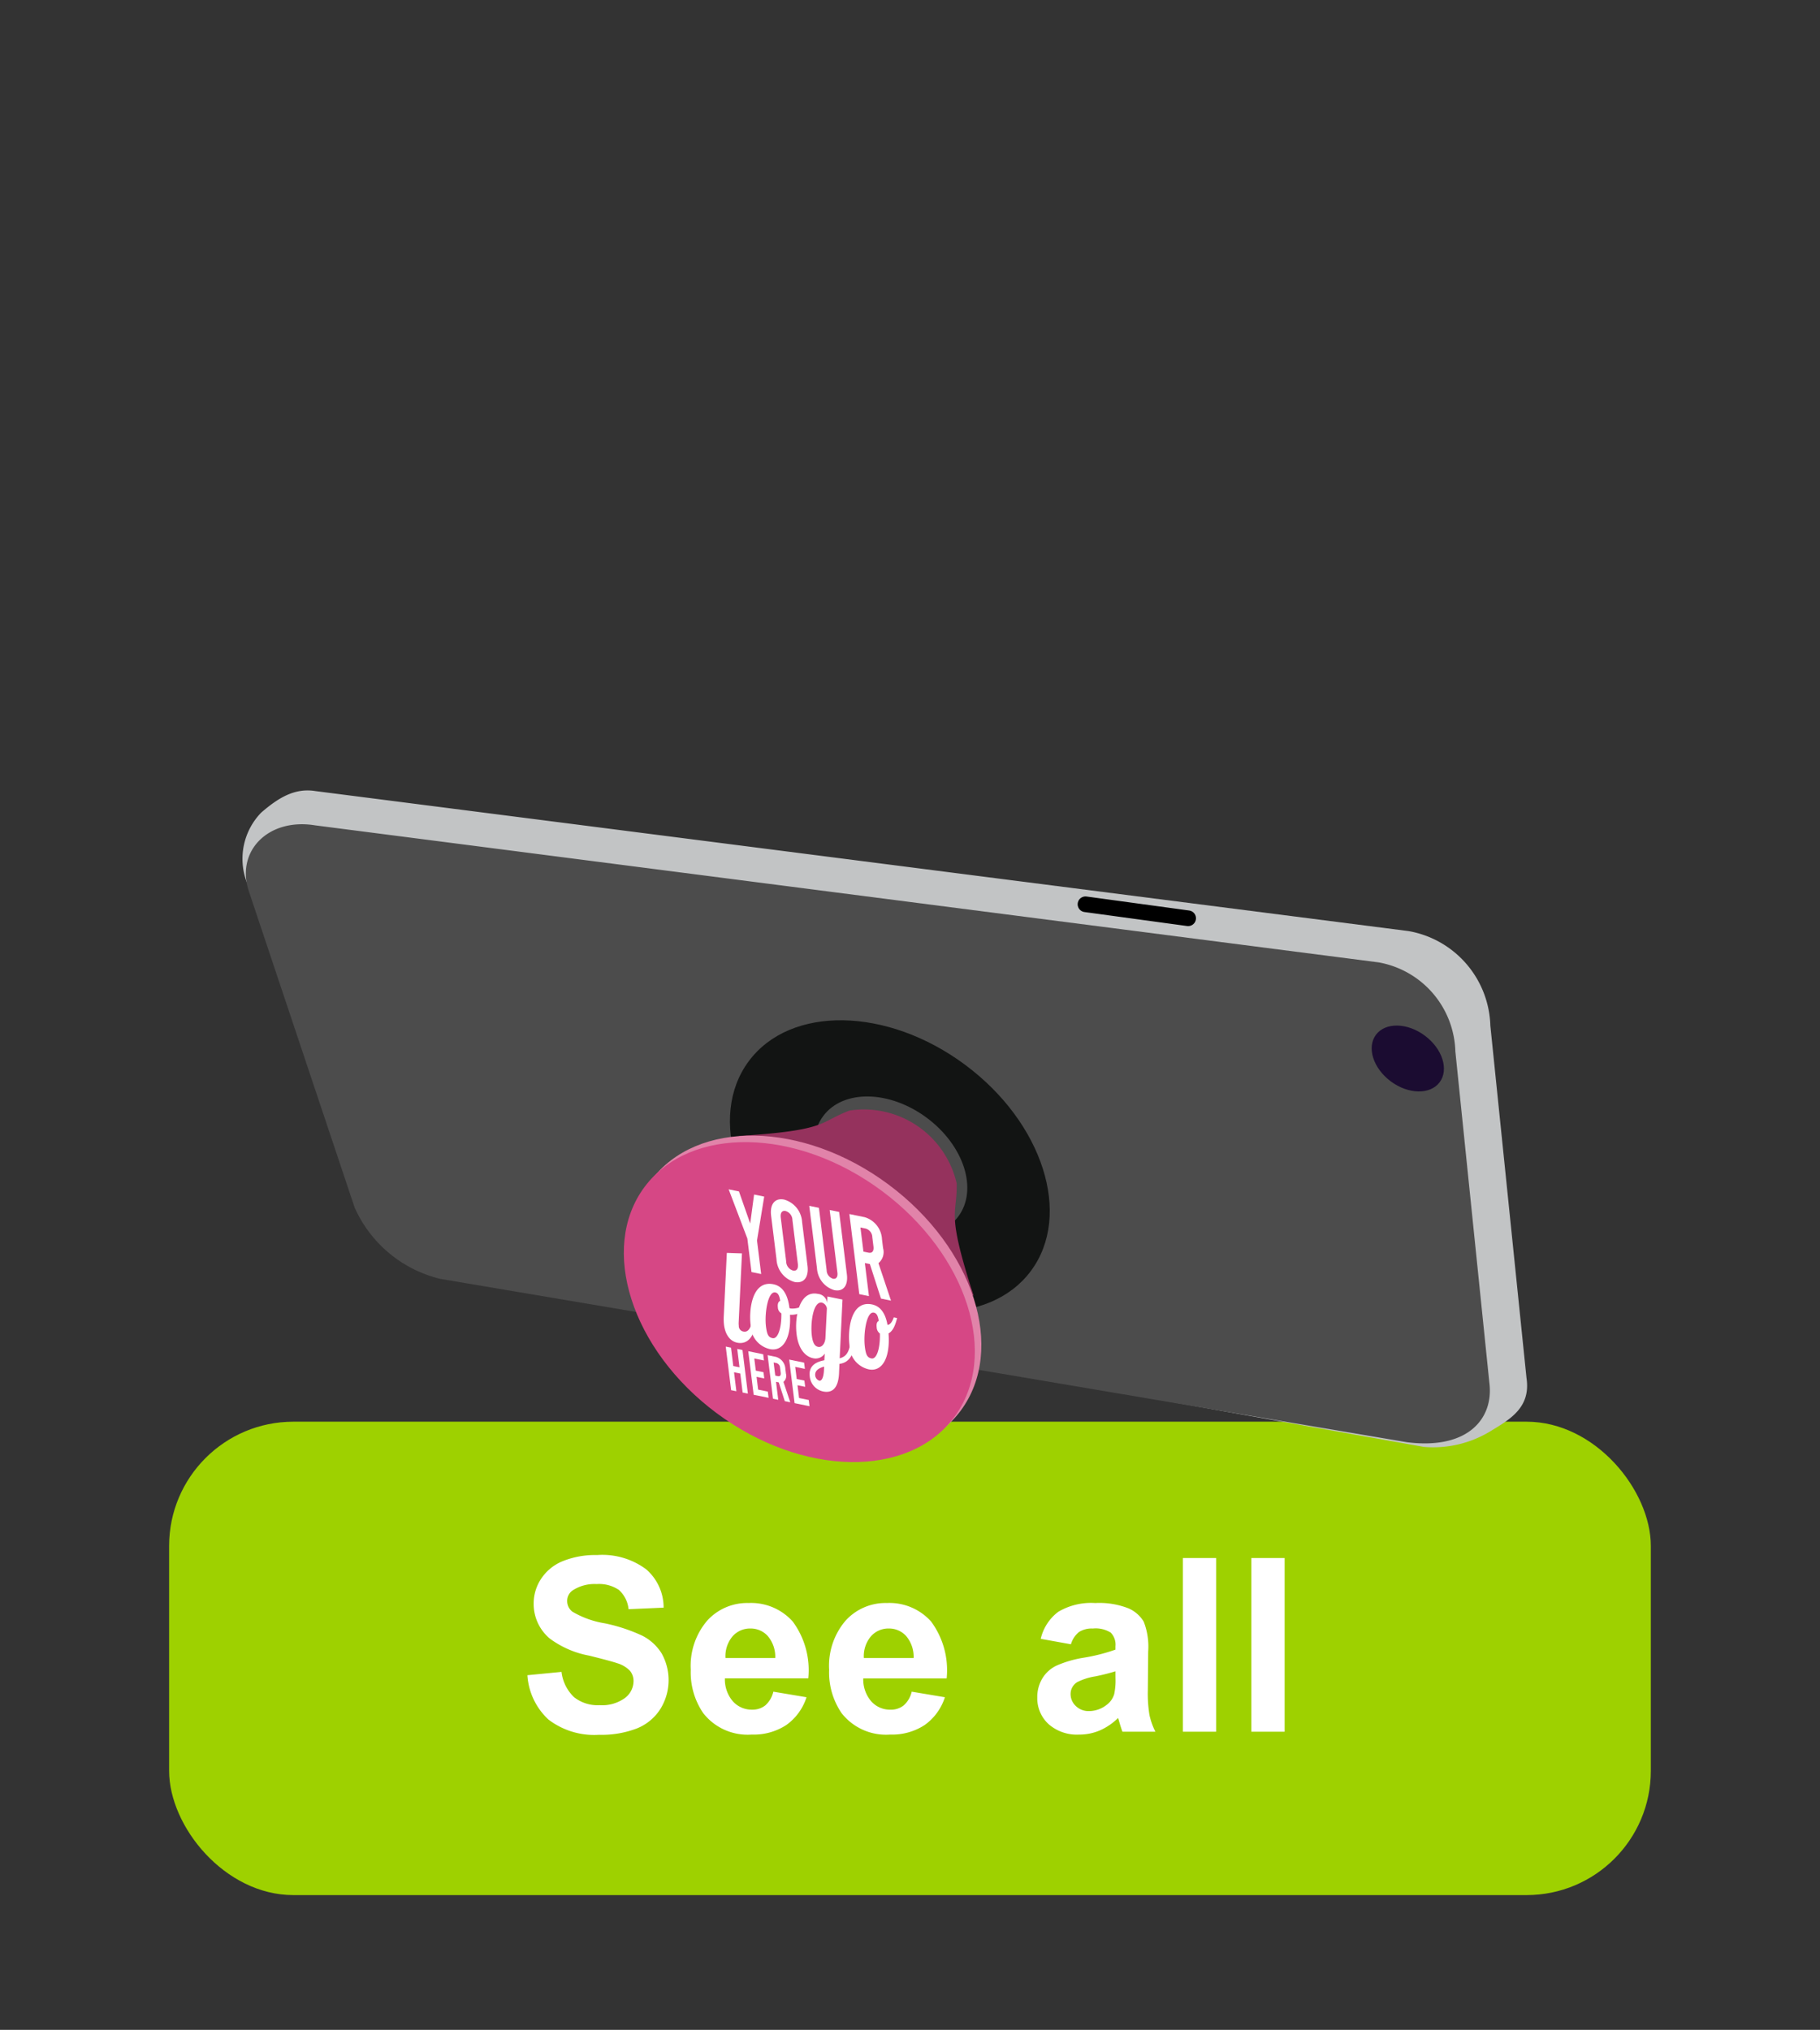
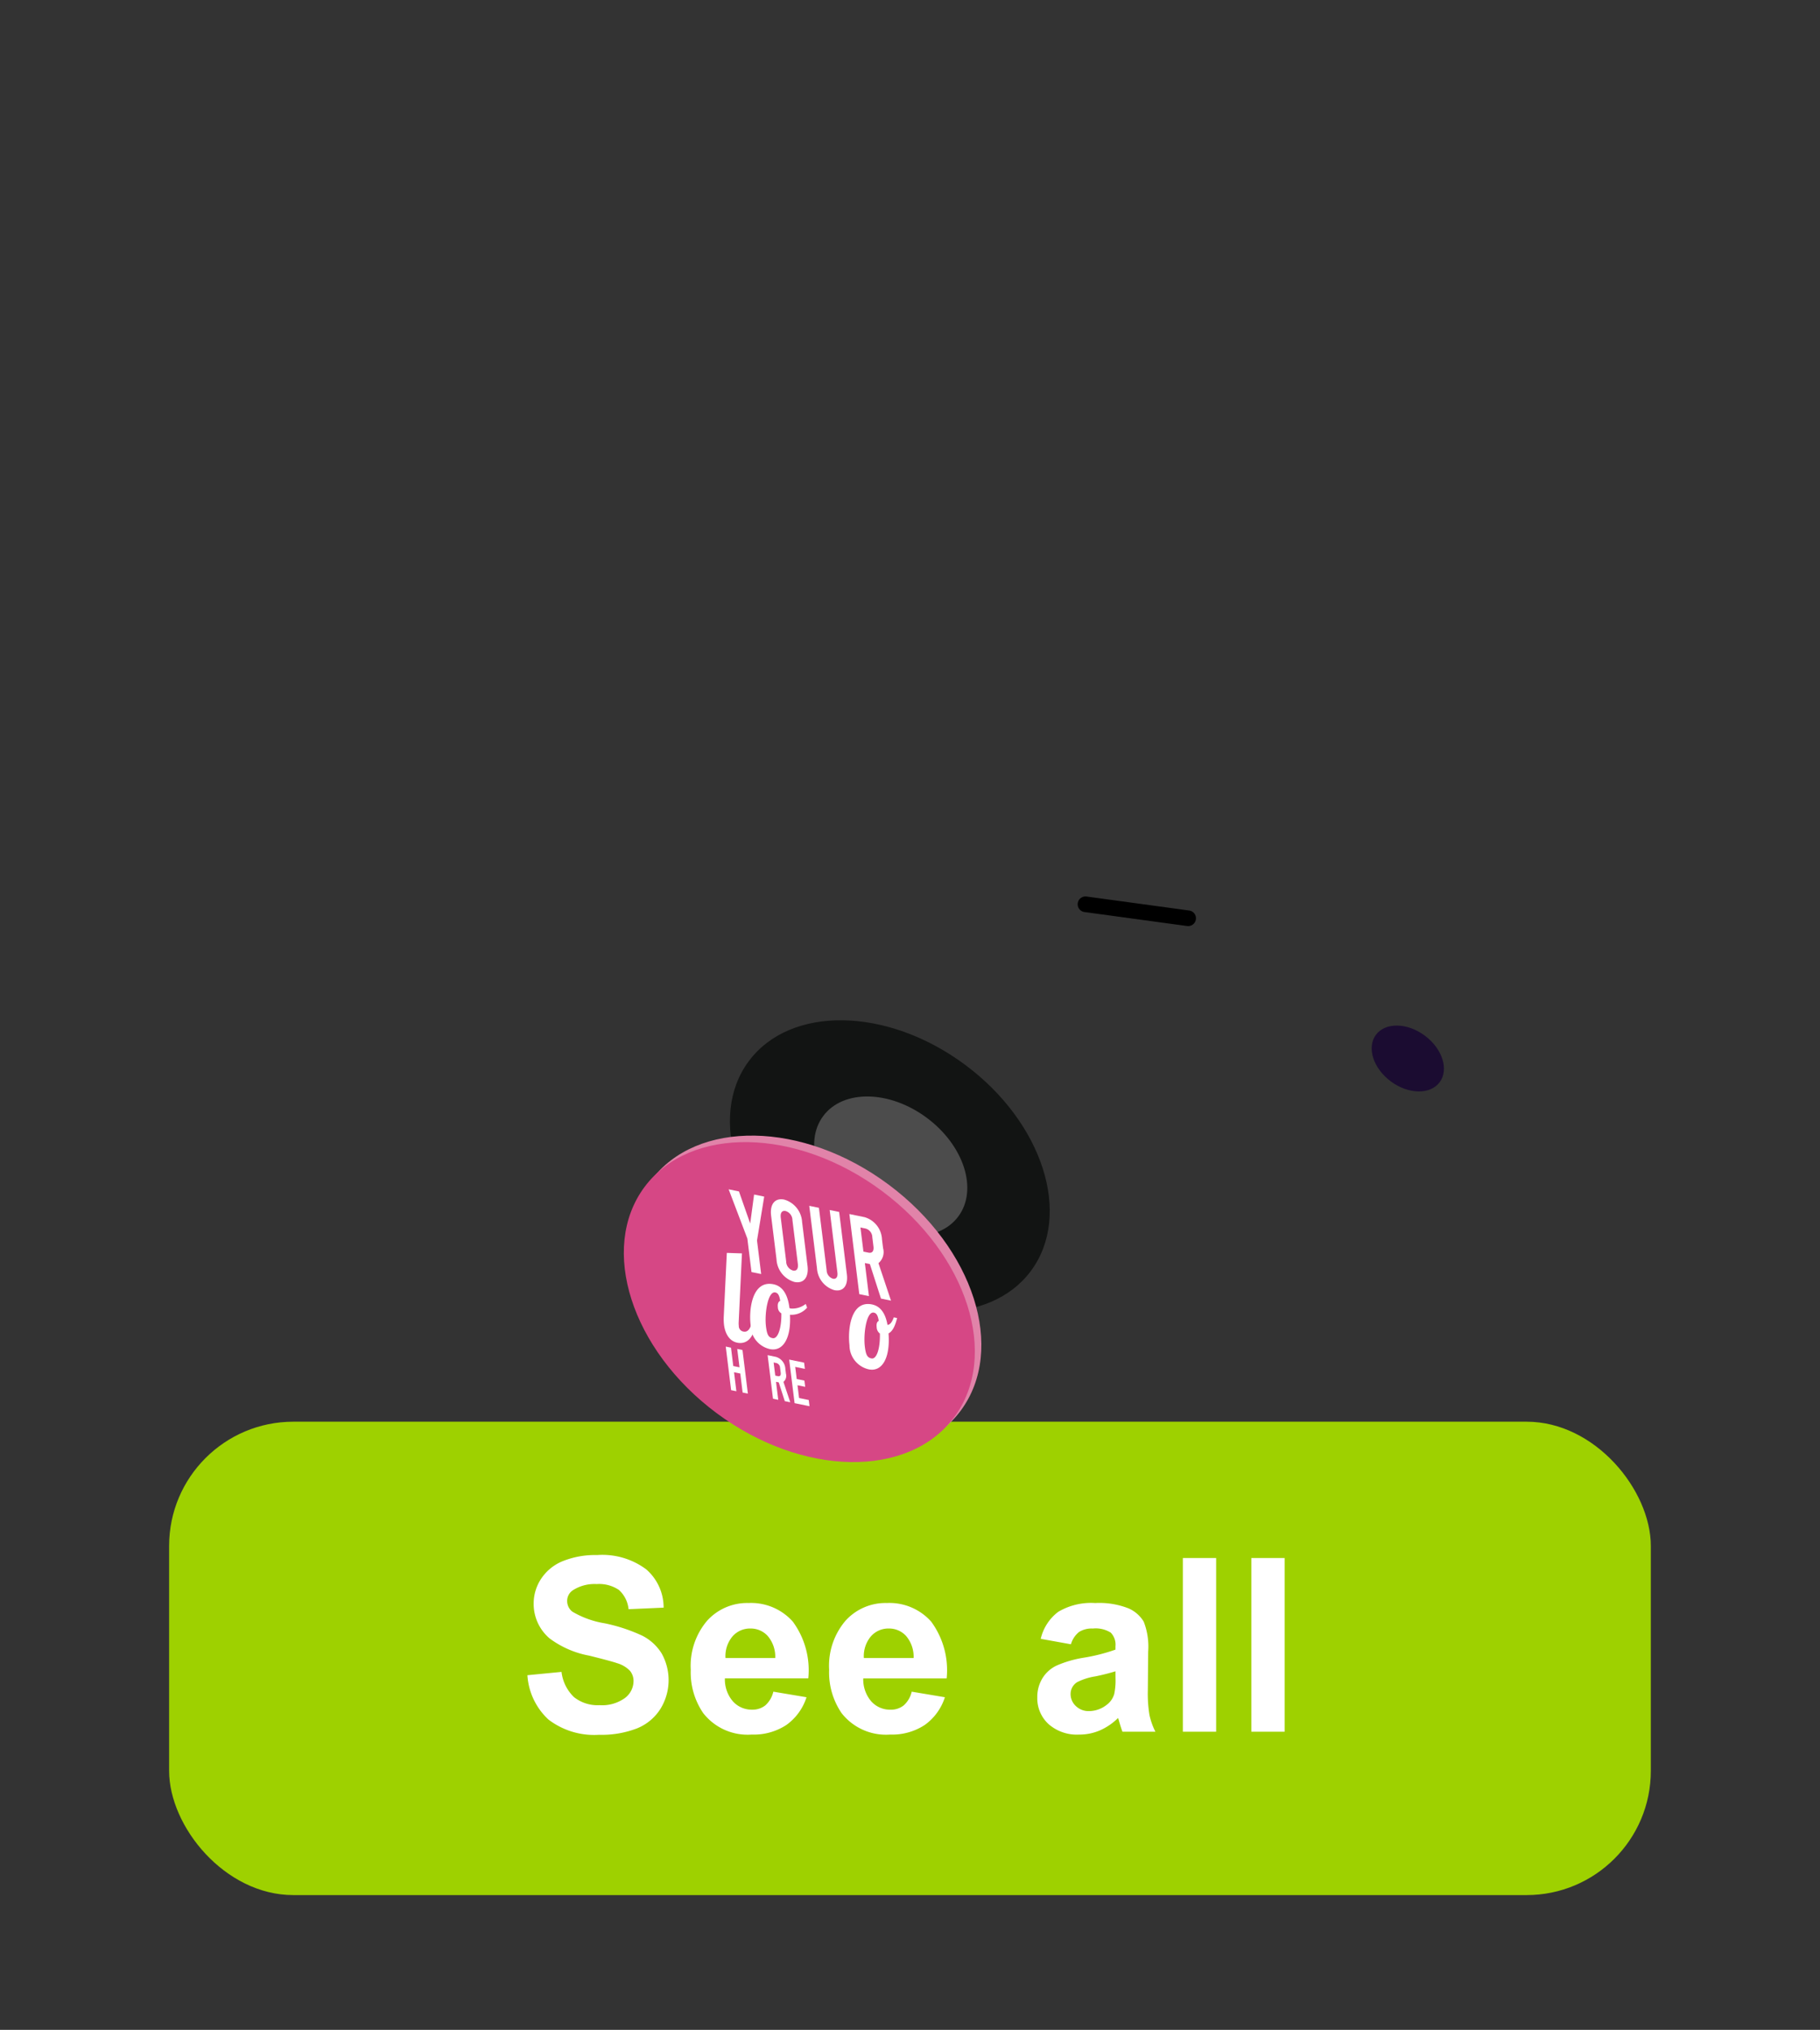
<svg xmlns="http://www.w3.org/2000/svg" viewBox="0 0 139 155">
  <rect x="0" y="0" width="139" height="155" fill="#333333" stroke="none" />
  <g id="Laag_1" data-name="Laag 1">
    <rect x="12.916" y="108.562" width="113.164" height="36.149" rx="9.488" style="fill: #9ed100" />
    <g>
      <path d="M40.279,127.921l2.606-.254a3.179,3.179,0,0,0,.954,1.927,2.888,2.888,0,0,0,1.94.615,2.98,2.98,0,0,0,1.95-.547,1.628,1.628,0,0,0,.656-1.28,1.204,1.204,0,0,0-.275-.8,2.205,2.205,0,0,0-.964-.575q-.47-.164-2.145-.58a7.26,7.26,0,0,1-3.021-1.312,3.451,3.451,0,0,1-1.222-2.669,3.407,3.407,0,0,1,.575-1.896,3.594,3.594,0,0,1,1.656-1.343,6.625,6.625,0,0,1,2.61-.462,5.6,5.6,0,0,1,3.759,1.095,3.861,3.861,0,0,1,1.325,2.922l-2.678.117a2.281,2.281,0,0,0-.737-1.47,2.706,2.706,0,0,0-1.698-.448,3.058,3.058,0,0,0-1.828.479.969.969,0,0,0-.425.824,1.017,1.017,0,0,0,.399.805,7.048,7.048,0,0,0,2.461.887,12.957,12.957,0,0,1,2.89.954,3.727,3.727,0,0,1,1.466,1.349,4.174,4.174,0,0,1-.103,4.248,3.795,3.795,0,0,1-1.792,1.479,7.505,7.505,0,0,1-2.886.484,5.736,5.736,0,0,1-3.863-1.163A5.048,5.048,0,0,1,40.279,127.921Z" style="fill: #fff" />
      <path d="M59.063,129.178l2.534.425a4.155,4.155,0,0,1-1.544,2.121,4.53,4.53,0,0,1-2.637.728,4.299,4.299,0,0,1-3.709-1.637,5.499,5.499,0,0,1-.951-3.312,5.307,5.307,0,0,1,1.249-3.742,4.114,4.114,0,0,1,3.159-1.353,4.266,4.266,0,0,1,3.383,1.417,6.259,6.259,0,0,1,1.185,4.338h-6.37a2.569,2.569,0,0,0,.616,1.759,1.923,1.923,0,0,0,1.466.629,1.555,1.555,0,0,0,1.004-.325A2.006,2.006,0,0,0,59.063,129.178Zm.145-2.57a2.447,2.447,0,0,0-.57-1.678,1.75,1.75,0,0,0-1.32-.575,1.768,1.768,0,0,0-1.377.606,2.343,2.343,0,0,0-.533,1.647Z" style="fill: #fff" />
      <path d="M69.631,129.178l2.534.425a4.157,4.157,0,0,1-1.544,2.121,4.53,4.53,0,0,1-2.637.728,4.299,4.299,0,0,1-3.709-1.637,5.499,5.499,0,0,1-.951-3.312,5.307,5.307,0,0,1,1.249-3.742,4.114,4.114,0,0,1,3.159-1.353,4.266,4.266,0,0,1,3.383,1.417A6.258,6.258,0,0,1,72.3,128.165h-6.37a2.569,2.569,0,0,0,.616,1.759,1.923,1.923,0,0,0,1.466.629,1.554,1.554,0,0,0,1.004-.325A2.006,2.006,0,0,0,69.631,129.178Zm.145-2.57a2.446,2.446,0,0,0-.57-1.678,1.75,1.75,0,0,0-1.32-.575,1.768,1.768,0,0,0-1.377.606,2.342,2.342,0,0,0-.533,1.647Z" style="fill: #fff" />
      <path d="M81.792,125.559l-2.307-.416a3.586,3.586,0,0,1,1.338-2.063,4.902,4.902,0,0,1,2.824-.67,6.076,6.076,0,0,1,2.533.403,2.526,2.526,0,0,1,1.172,1.022,5.236,5.236,0,0,1,.339,2.275l-.027,2.968a10.212,10.212,0,0,0,.122,1.869,5.391,5.391,0,0,0,.456,1.289h-2.516c-.065-.169-.147-.419-.243-.751-.043-.151-.074-.25-.091-.298a4.608,4.608,0,0,1-1.394.95,3.983,3.983,0,0,1-1.583.317,3.271,3.271,0,0,1-2.339-.805,2.674,2.674,0,0,1-.854-2.036,2.733,2.733,0,0,1,.388-1.452,2.541,2.541,0,0,1,1.09-.978,8.508,8.508,0,0,1,2.023-.592,13.858,13.858,0,0,0,2.469-.624v-.254a1.315,1.315,0,0,0-.362-1.045,2.166,2.166,0,0,0-1.366-.312,1.815,1.815,0,0,0-1.058.267A1.847,1.847,0,0,0,81.792,125.559Zm3.401,2.063a15.838,15.838,0,0,1-1.547.389,4.637,4.637,0,0,0-1.384.443,1.061,1.061,0,0,0-.497.895,1.246,1.246,0,0,0,.398.923,1.391,1.391,0,0,0,1.014.389,2.196,2.196,0,0,0,1.312-.453,1.583,1.583,0,0,0,.606-.841,4.968,4.968,0,0,0,.1-1.239Z" style="fill: #fff" />
      <path d="M90.338,132.236V118.972h2.543V132.236Z" style="fill: #fff" />
      <path d="M95.569,132.236V118.972h2.543V132.236Z" style="fill: #fff" />
    </g>
    <g>
-       <path d="M24.089,60.407,107.585,71.1a7.552,7.552,0,0,1,6.238,7.218l2.762,26.911c.327,2.198-1.175,3.107-2.673,4.01a8.402,8.402,0,0,1-5.168,1.248L34.247,97.21a10.245,10.245,0,0,1-6.951-5.792L18.831,67.328A5.06,5.06,0,0,1,19.96,62.041C21.207,60.971,22.471,60.144,24.089,60.407Z" style="fill: #c2c4c5" />
-       <path d="M24.064,63.024,105.28,73.487a7.106,7.106,0,0,1,5.87,6.792l2.599,25.324c.335,2.683-1.593,5.115-6.289,4.528L33.624,97.655a9.64,9.64,0,0,1-6.541-5.45l-8.05-24.066C17.943,65.036,20.459,62.437,24.064,63.024Z" style="fill: #4c4c4c" />
      <ellipse cx="67.961" cy="89.041" rx="9.635" ry="13.424" transform="translate(-44.044 90.474) rotate(-53.38)" style="fill: #121413" />
      <ellipse cx="107.519" cy="80.828" rx="2.177" ry="3.033" transform="translate(-21.49 118.91) rotate(-53.38)" style="fill: #1b0c31" />
      <ellipse cx="67.961" cy="89.041" rx="4.611" ry="6.424" transform="matrix(0.597, -0.803, 0.803, 0.597, -44.044, 90.474)" style="fill: #4c4c4c" />
-       <path d="M56.424,86.743c6.919-.428,6.117-1.07,8.462-1.94a7.27,7.27,0,0,1,8.18,5.569c.051,2.5-.841,1.99,1.298,8.584Z" style="fill: #95325d" />
      <ellipse cx="61.545" cy="98.933" rx="10.574" ry="14.733" transform="translate(-54.571 89.316) rotate(-53.38)" style="fill: #e183a9" />
      <ellipse cx="61.048" cy="99.429" rx="10.574" ry="14.733" transform="translate(-55.17 89.117) rotate(-53.38)" style="fill: #d64785" />
      <line x1="82.902" y1="69.051" x2="90.743" y2="70.12" style="fill: none;stroke: #000;stroke-linecap: round;stroke-miterlimit: 10;stroke-width: 1.195px" />
      <g id="vertical">
        <g>
          <path d="M58.365,91.374l-.549,3.353.317,2.56-.738-.151-.317-2.56-1.428-3.758.787.161.859,2.45.296-2.213Z" style="fill: #fff" />
          <path d="M59.306,96.173l-.413-3.337c-.109-.882.291-1.38,1-1.234A1.897,1.897,0,0,1,61.26,93.32l.413,3.337c.109.882-.291,1.379-1.001,1.234A1.897,1.897,0,0,1,59.306,96.173Zm1.628.334-.413-3.337a.73.73,0,0,0-.52-.694c-.271-.056-.418.127-.371.512l.413,3.337a.73.73,0,0,0,.52.694C60.835,97.074,60.982,96.891,60.935,96.507Z" style="fill: #fff" />
          <path d="M62.396,96.849l-.59-4.77.738.151.59,4.77a.688.688,0,0,0,.48.643c.237.049.386-.117.341-.475l-.59-4.77.724.148.59,4.77c.106.857-.282,1.339-.957,1.201A1.856,1.856,0,0,1,62.396,96.849Z" style="fill: #fff" />
          <path d="M67.283,99.161l-.848-2.635-.383-.078.312,2.525-.738-.151L64.87,92.706l1.155.237a1.847,1.847,0,0,1,1.336,1.696l.083.673a1.106,1.106,0,0,1-.353,1.145l.958,2.861Zm-1.339-3.587.383.079c.285.058.427-.117.382-.475l-.088-.708a.698.698,0,0,0-.523-.66l-.383-.079Z" style="fill: #fff" />
        </g>
        <g>
          <path d="M55.839,106.154l-.411-3.327.401.082.173,1.402.477.098-.173-1.402.401.082.411,3.327-.401-.082-.179-1.45-.477-.098.179,1.45Z" style="fill: #fff" />
-           <path d="M57.147,103.179l1.14.233.059.475-.738-.151.115.927.587.12.059.475-.587-.12.12.975.738.151.059.475-1.14-.233Z" style="fill: #fff" />
          <path d="M59.937,106.993l-.461-1.433-.208-.043.17,1.374-.401-.082-.411-3.327.628.129a1.005,1.005,0,0,1,.727.922l.045.366a.602.602,0,0,1-.192.623l.521,1.557Zm-.728-1.951.208.043c.155.032.232-.064.208-.258l-.048-.385a.38.38,0,0,0-.284-.359l-.208-.043Z" style="fill: #fff" />
-           <path d="M60.273,103.819l1.14.234.059.475-.738-.151.115.927.587.12.059.475-.587-.12.12.975.738.151.059.475-1.14-.234Z" style="fill: #fff" />
+           <path d="M60.273,103.819l1.14.234.059.475-.738-.151.115.927.587.12.059.475-.587-.12.12.975.738.151.059.475-1.14-.234" style="fill: #fff" />
        </g>
        <g>
          <path d="M56.666,95.711l-.248,5.22a1.649,1.649,0,0,0,.007.314.427.427,0,0,0,.373.438c.311.064.551-.258.609-.734l.335.069c-.253,1.539-1.015,1.598-1.446,1.509-.479-.098-.898-.535-1.002-1.376a3.899,3.899,0,0,1-.017-.638l.233-4.842Z" style="fill: #fff" />
          <path d="M60.293,99.88a.2.2,0,0,0,.09.038,1.621,1.621,0,0,0,1.154-.349l.105.285a1.588,1.588,0,0,1-1.309.542c.101,1.826-.553,2.824-1.534,2.623a1.89,1.89,0,0,1-1.472-1.844c-.142-1.151.103-3.443,1.746-3.107C59.76,98.209,60.163,98.828,60.293,99.88Zm-.618.41a.547.547,0,0,1-.267-.465c-.035-.28.047-.439.18-.49-.068-.424-.168-.601-.375-.643-.566-.116-.834,1.615-.713,2.597.082.661.204.833.507.895C59.398,102.263,59.694,101.445,59.675,100.29Z" style="fill: #fff" />
-           <path d="M64.344,99.236l-.215,4.485c.46-.121.712-.401.828-1.226l.335.069c-.148,1.258-.707,1.515-1.18,1.584l-.03.696c-.062,1.383-.699,1.516-1.225,1.408a1.296,1.296,0,0,1-1.014-1.155c-.104-.841.546-1.118,1.115-1.226l.03-.511a.827.827,0,0,1-.889.355c-.542-.111-1.113-.638-1.26-1.829-.167-1.352.228-3.369,1.617-3.085a.784.784,0,0,1,.709.643l.007.06.023-.503Zm-1.768,6.197c.167.034.322-.227.352-.796l.012-.281c-.383.107-.726.291-.677.691A.471.471,0,0,0,62.576,105.433Zm-.574-3.446c.095.771.352.833.495.863.215.044.493-.162.542-.65l.114-2.29a.541.541,0,0,0-.373-.438C62.101,99.333,61.885,101.045,62.002,101.987Z" style="fill: #fff" />
          <path d="M67.781,101.17c.271-.013.417-.403.481-.575l.255.052c-.106.398-.269.97-.656,1.173.142,1.903-.506,2.951-1.511,2.745a1.89,1.89,0,0,1-1.472-1.844c-.142-1.151.079-3.449,1.722-3.112C67.231,99.739,67.623,100.269,67.781,101.17Zm-.579.662a.623.623,0,0,1-.247-.49c-.034-.27.033-.422.159-.475-.068-.424-.174-.592-.374-.633-.566-.116-.81,1.62-.689,2.602.082.661.204.833.507.895C66.949,103.81,67.228,102.989,67.201,101.832Z" style="fill: #fff" />
        </g>
      </g>
    </g>
  </g>
</svg>